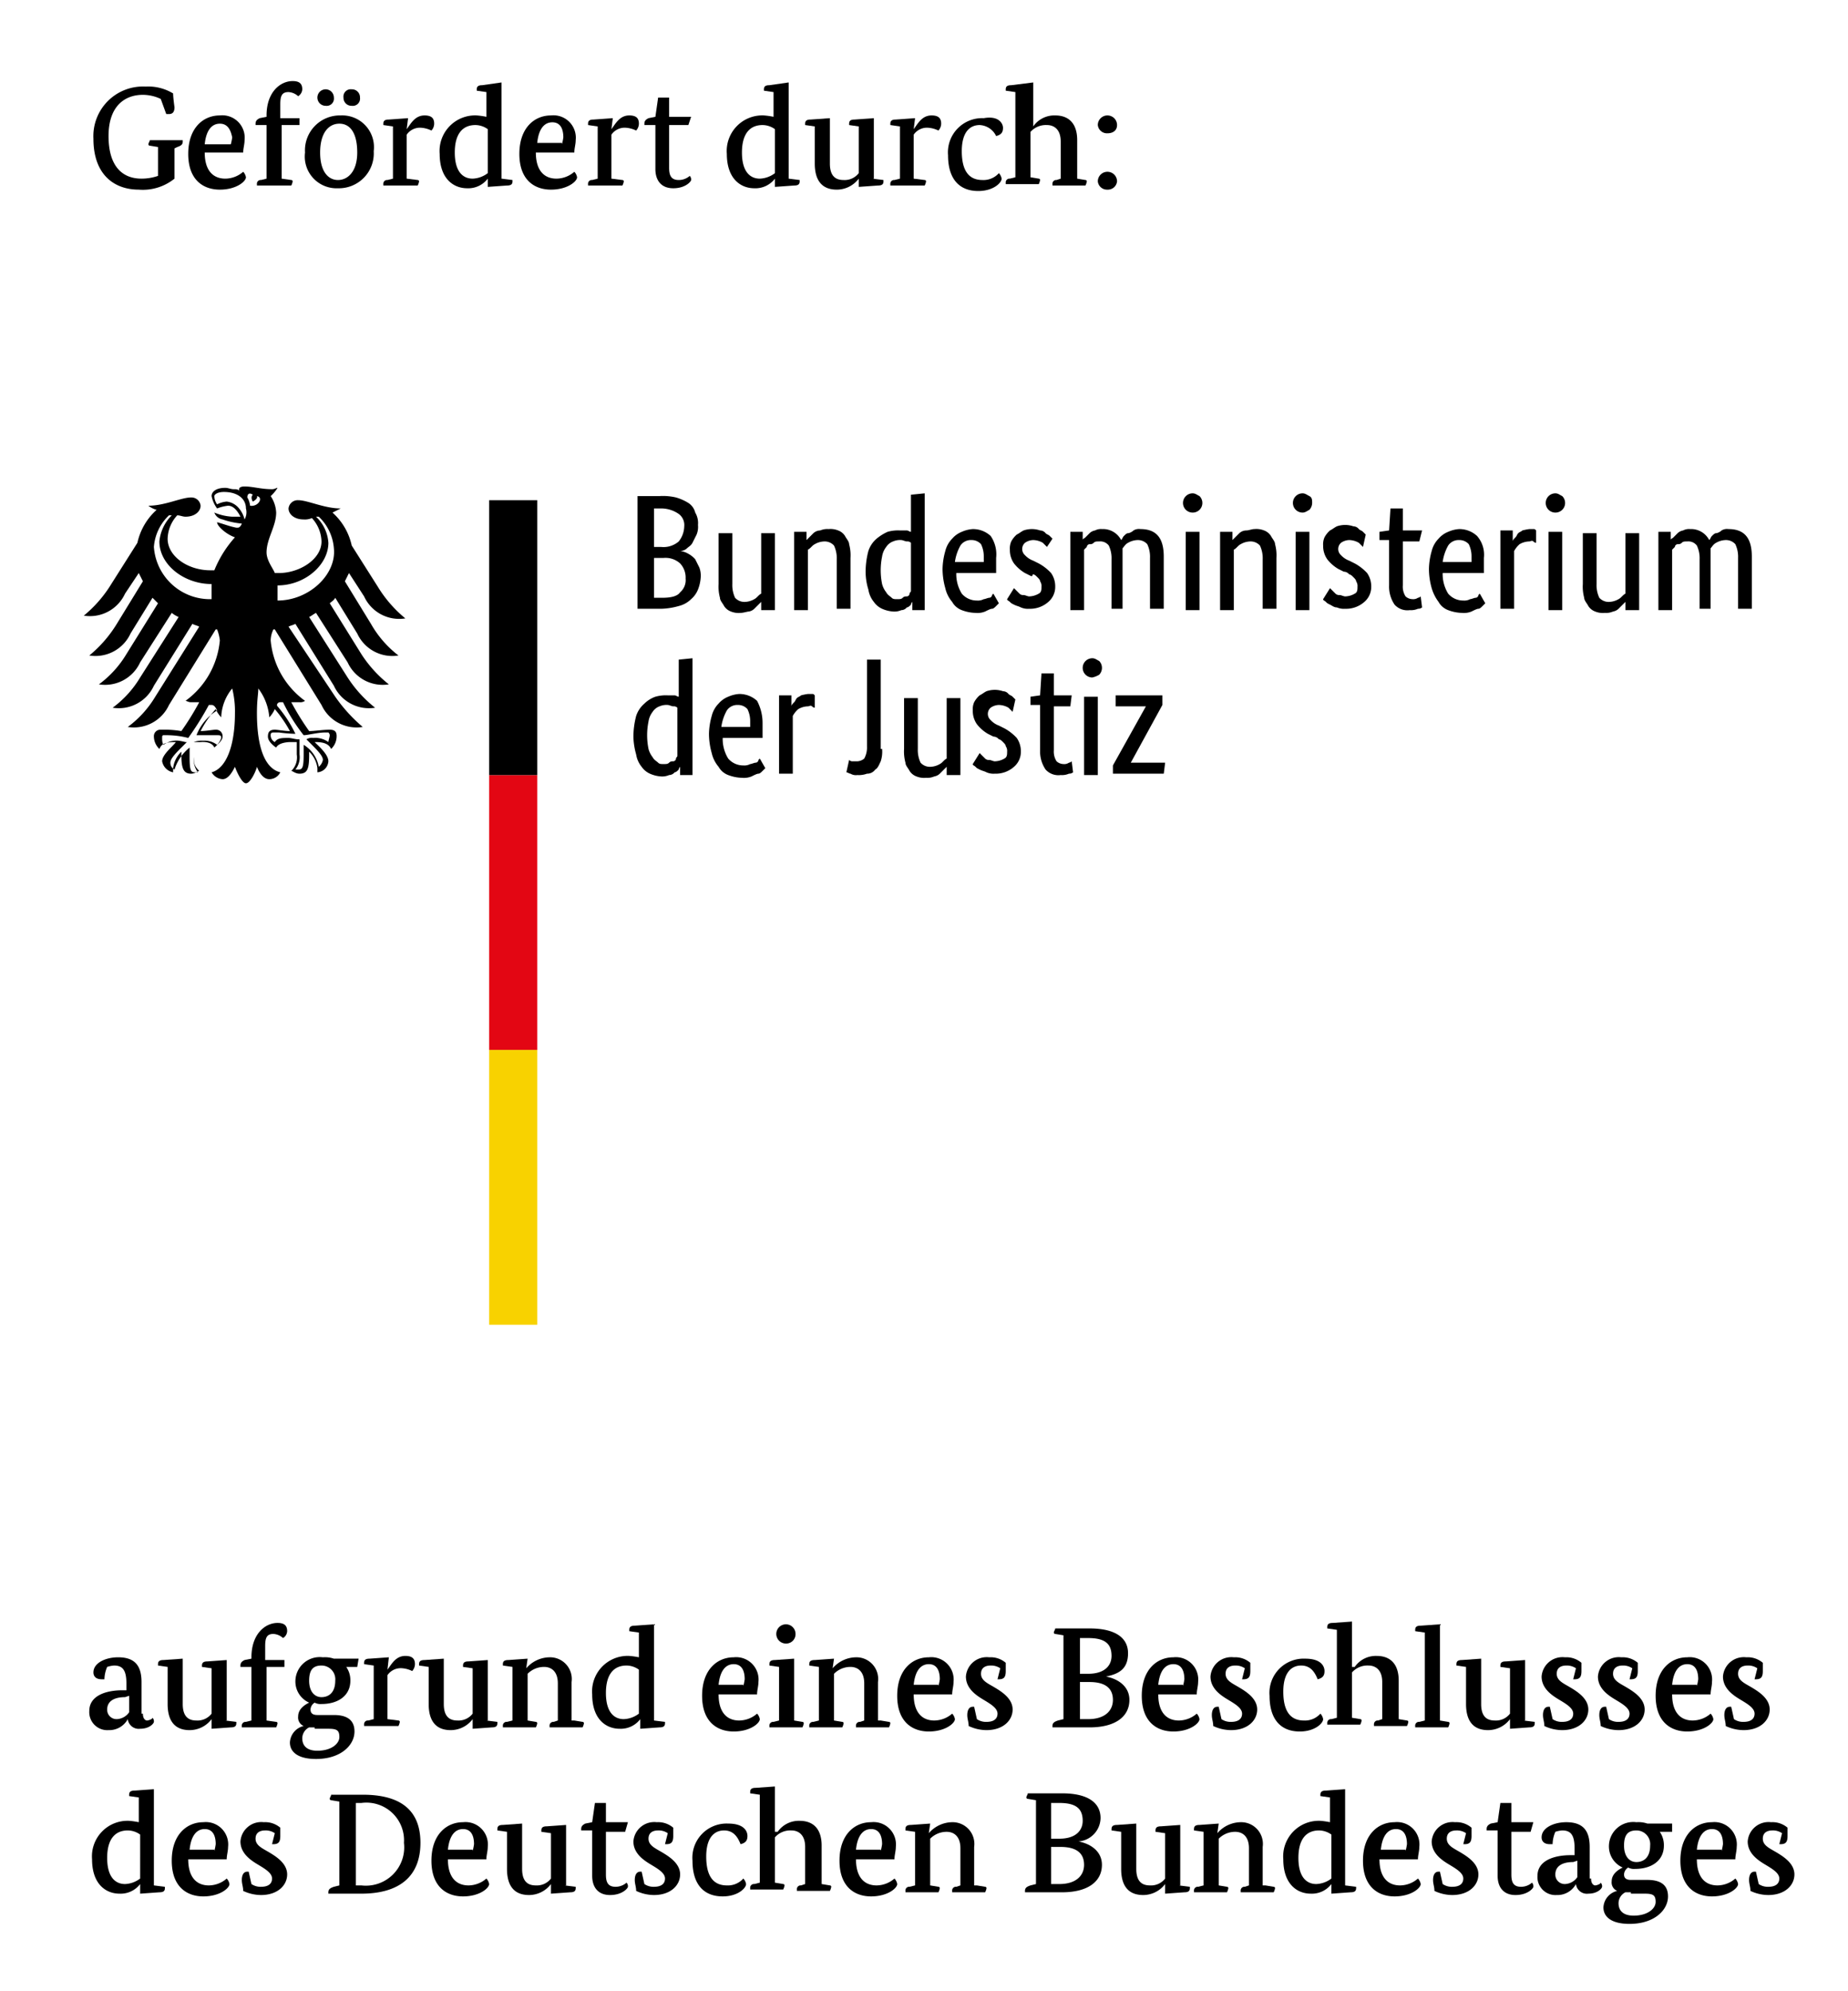
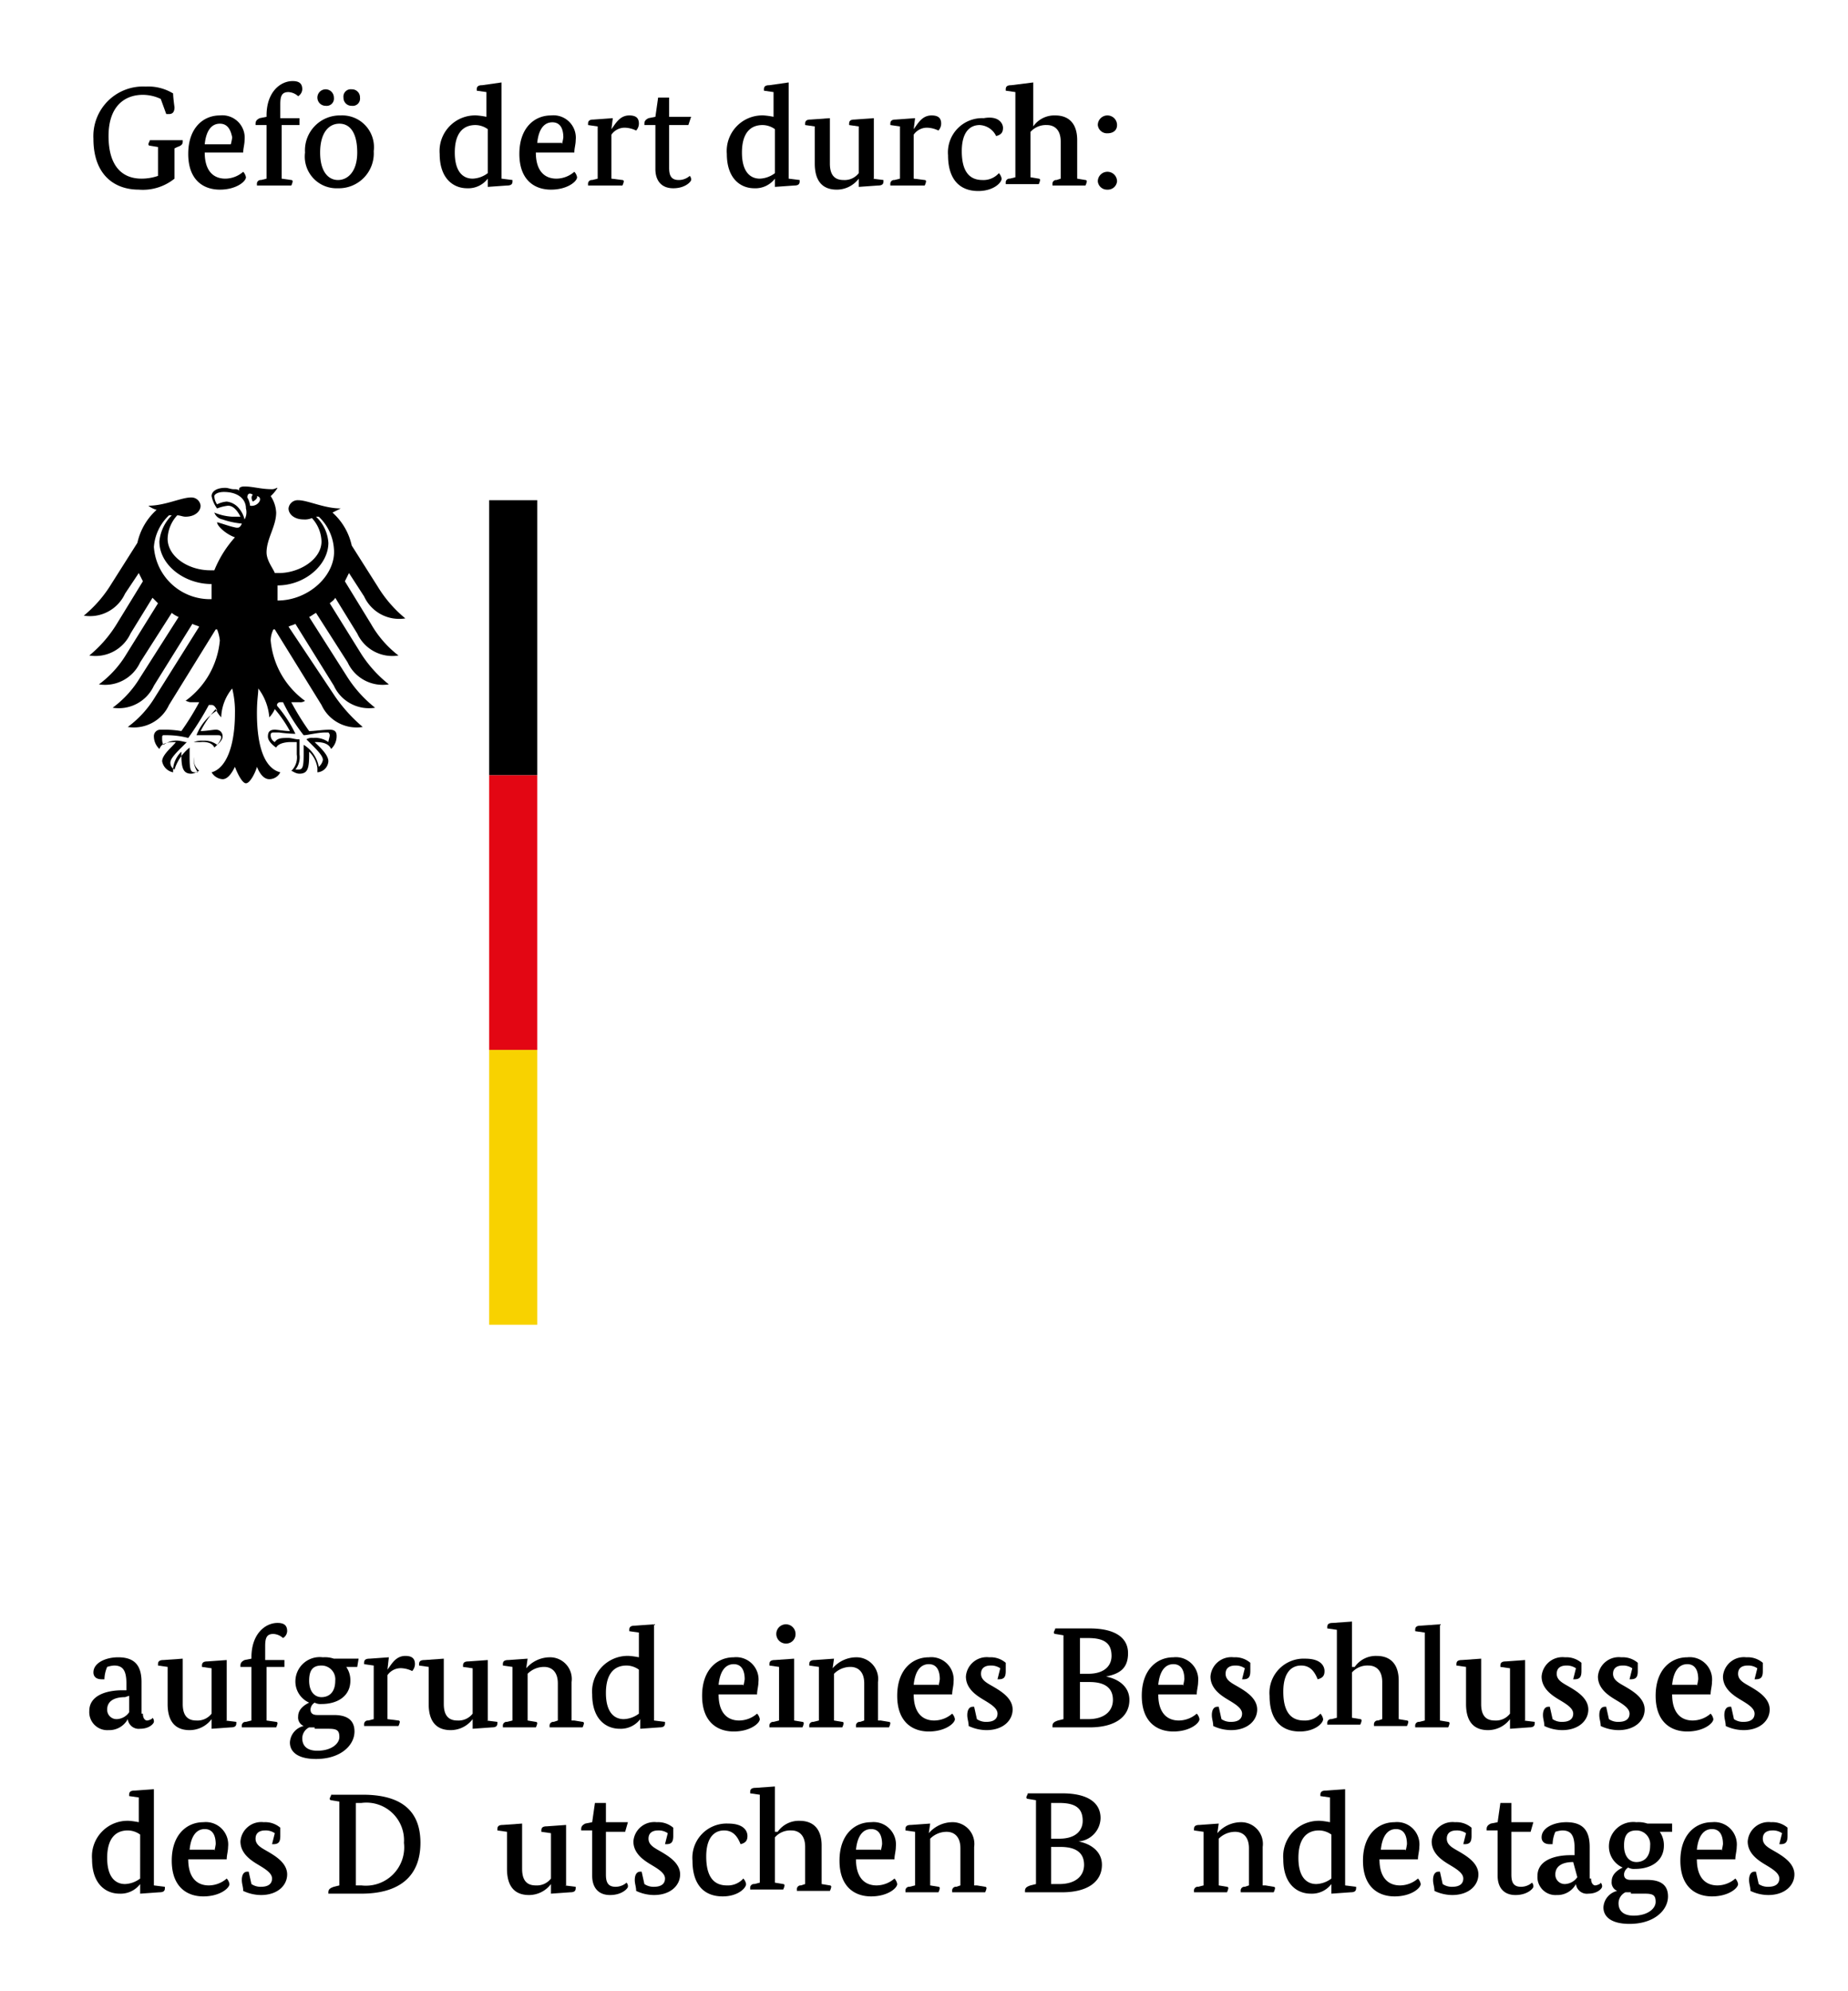
<svg xmlns="http://www.w3.org/2000/svg" id="Ebene_1" data-name="Ebene 1" viewBox="0 0 134.5 144.9">
  <defs>
    <style>.cls-1{fill:#f8d200;}.cls-2{fill:#e30613;}</style>
  </defs>
  <g id="Foerderzusatz">
    <path d="M11.7,7.2a3.07,3.07,0,0,0-1.3-.3c-1.3,0-2.5.8-2.5,3s1,3.1,2.4,3.1a3.73,3.73,0,0,0,1.2-.2V10.7l-.6-.1a.1.1,0,0,1-.1-.1c0-.1.1-.2.1-.3h2.4v.1c0,.2-.1.3-.4.4l-.2.1V13a3.67,3.67,0,0,1-2.6.8c-1.8,0-3.3-1.1-3.3-3.7a3.61,3.61,0,0,1,3.8-3.8,3.48,3.48,0,0,1,2,.5c0,.3.1,1,.1,1,0,.3-.1.5-.4.5h-.2Z" />
    <path d="M14.9,11.1c0,1.3.6,1.9,1.5,1.9a2,2,0,0,0,1.3-.5.76.76,0,0,1,.2.4c0,.3-.7.9-1.9.9s-2.3-.7-2.3-2.6S14.8,8.4,16,8.4a1.63,1.63,0,0,1,1.8,1.8c0,.3-.1.6-.1.9Zm1.9-.6a4.33,4.33,0,0,0,.1-.5c-.1-.5-.3-1-.9-1s-1,.5-1.1,1.5Z" />
    <path d="M21.8,9.1H20.5V13l.7.1a.1.1,0,0,1,.1.1,1,1,0,0,1-.1.3H18.7v-.1a.27.27,0,0,1,.3-.3l.4-.1V9.1h-.8V9c0-.2.1-.3.3-.4l.5-.1V8.4c0-1.7,1-2.5,1.9-2.5.5,0,.7.2.7.6a.62.62,0,0,1-.3.5,1.14,1.14,0,0,0-.7-.3c-.5,0-.6.3-.6.9v1h1.4Z" />
    <path d="M27.2,11a2.54,2.54,0,0,1-2.6,2.7,2.31,2.31,0,0,1-2.4-2.6,2.54,2.54,0,0,1,2.6-2.7A2.31,2.31,0,0,1,27.2,11ZM23.7,7.7a.6.6,0,1,1,.6-.6A.53.53,0,0,1,23.7,7.7Zm-.4,3.4c0,1.4.6,2,1.3,2s1.4-.6,1.4-2S25.5,9,24.7,9,23.3,9.7,23.3,11.1Zm2.3-3.4a.58.58,0,0,1-.6-.6.53.53,0,0,1,.6-.6.58.58,0,0,1,.6.6A.53.53,0,0,1,25.6,7.7Z" />
-     <path d="M29.6,9.4h0c.3-.4.6-1,1.3-1,.5,0,.7.2.7.6a.76.76,0,0,1-.2.5,2,2,0,0,0-.7-.2,1.17,1.17,0,0,0-1.1.5V13l.8.1a.1.1,0,0,1,.1.1,1,1,0,0,1-.1.3H27.9v-.1a.27.27,0,0,1,.3-.3l.4-.1V9.2l-.7-.1V9c0-.2.1-.3.4-.3l1.4-.1Z" />
    <path d="M36.5,13l.8.1v.1c0,.2-.1.3-.4.3l-1.4.1V13h0a1.78,1.78,0,0,1-1.5.7c-1,0-2-.7-2-2.5a2.59,2.59,0,0,1,2.7-2.8,5.64,5.64,0,0,1,.7.1V6.7l-.7-.1V6.5c0-.2.1-.3.4-.3L36.5,6Zm-1-3.6a1.56,1.56,0,0,0-.9-.3c-.9,0-1.5.6-1.5,2s.6,1.9,1.3,1.9a1.93,1.93,0,0,0,1.1-.4Z" />
    <path d="M39,11.1c0,1.3.6,1.9,1.5,1.9a2,2,0,0,0,1.3-.5.76.76,0,0,1,.2.4c0,.3-.7.9-1.9.9s-2.3-.7-2.3-2.6,1.1-2.8,2.3-2.8a1.63,1.63,0,0,1,1.8,1.8c0,.3-.1.6-.1.9Zm1.9-.6A4.33,4.33,0,0,0,41,10c0-.6-.2-1.1-.8-1.1s-1,.5-1.1,1.5h1.8Z" />
    <path d="M44.5,9.4h0c.3-.4.6-1,1.3-1,.5,0,.7.2.7.6a.76.76,0,0,1-.2.5,2,2,0,0,0-.7-.2,1.17,1.17,0,0,0-1.1.5V13l.8.1a.1.1,0,0,1,.1.1,1,1,0,0,1-.1.3H42.8v-.1a.27.27,0,0,1,.3-.3l.4-.1V9.2l-.7-.1V9c0-.2.1-.3.4-.3l1.4-.1Z" />
    <path d="M50.1,9.1H48.7v3.1c0,.5.1.9.7.9a1.21,1.21,0,0,0,.8-.3.37.37,0,0,1,.1.3c0,.1-.4.6-1.3.6s-1.3-.6-1.3-1.4V9.1h-.8V9c0-.2.1-.3.3-.4l.5-.1.2-1.4h.8V8.5h1.6Z" />
    <path d="M57.4,13l.8.1v.1c0,.2-.1.3-.4.3l-1.4.1V13h0a1.78,1.78,0,0,1-1.5.7c-1,0-2-.7-2-2.5a2.59,2.59,0,0,1,2.7-2.8,5.64,5.64,0,0,1,.7.1V6.7l-.7-.1V6.5c0-.2.1-.3.4-.3L57.4,6Zm-1-3.6a1.56,1.56,0,0,0-.9-.3c-.9,0-1.5.6-1.5,2s.6,1.9,1.3,1.9a1.93,1.93,0,0,0,1.1-.4Z" />
    <path d="M63.5,13l.8.1v.1c0,.2-.1.3-.4.3l-1.4.1V13h0a2,2,0,0,1-1.6.8c-1.1,0-1.6-.7-1.6-1.9V9.2l-.7-.1V9c0-.2.1-.3.4-.3l1.4-.1v3.3c0,1,.5,1.2,1,1.2a1.29,1.29,0,0,0,1.1-.5V9.2l-.7-.1V9c0-.2.1-.3.4-.3l1.4-.1V13Z" />
    <path d="M66.5,9.4h0c.3-.4.6-1,1.3-1,.5,0,.7.2.7.6a.76.76,0,0,1-.2.5,2,2,0,0,0-.7-.2,1.17,1.17,0,0,0-1.1.5V13l.8.1a.1.1,0,0,1,.1.1,1,1,0,0,1-.1.3H64.8v-.1a.27.27,0,0,1,.3-.3l.4-.1V9.2l-.7-.1V9c0-.2.1-.3.4-.3l1.4-.1Z" />
    <path d="M71.3,9.1c-.7,0-1.3.5-1.3,1.9s.5,2.1,1.5,2.1a1.5,1.5,0,0,0,1.2-.5.76.76,0,0,1,.2.4c0,.3-.6.9-1.7.9-1.4,0-2.2-.9-2.2-2.6a2.49,2.49,0,0,1,2.6-2.7c1.1-.2,1.4.4,1.4.7s-.1.5-.5.6A1.4,1.4,0,0,0,71.3,9.1Z" />
    <path d="M75.2,9.2h0a1.87,1.87,0,0,1,1.6-.8c1,0,1.6.6,1.6,1.8V13l.6.1a.1.1,0,0,1,.1.1,1,1,0,0,1-.1.3H76.6v-.1a.27.27,0,0,1,.3-.3l.3-.1V10.3c0-.9-.5-1.2-1-1.2a1.5,1.5,0,0,0-1.2.5v3.3l.6.1a.1.1,0,0,1,.1.1,1,1,0,0,1-.1.3H73.2v-.1a.27.27,0,0,1,.3-.3l.4-.1V6.7l-.7-.1V6.5c0-.2.1-.3.4-.3L75.2,6Z" />
    <path d="M80.6,9.7a.67.67,0,0,1-.7-.6.7.7,0,0,1,1.4,0C81.3,9.5,81,9.7,80.6,9.7Zm0,4.1a.67.67,0,0,1-.7-.6.7.7,0,0,1,1.4,0A.67.67,0,0,1,80.6,13.8Z" />
    <path d="M10.4,124.7c0,.4.2.5.3.5s.4-.1.4-.2a.37.37,0,0,1,.1.3c0,.1-.3.5-1,.5a.8.8,0,0,1-.9-.7h0a1.53,1.53,0,0,1-1.4.8,1.31,1.31,0,0,1-1.4-1.4c0-1.1,1.2-1.5,2.4-1.5h.3v-.5c0-1-.3-1.3-.9-1.3a2,2,0,0,0-.5.1,2.39,2.39,0,0,0-.2.9H7.4c-.4,0-.6-.2-.6-.5,0-.7.9-1.1,1.8-1.1,1.2,0,1.7.6,1.7,1.8v2.3Zm-1.3-1.2c-.8,0-1.3.3-1.3.9a.68.68,0,0,0,.7.7,1.15,1.15,0,0,0,.9-.5v-1.2Z" />
    <path d="M16.4,125.2l.8.1v.1c0,.2-.1.3-.4.3l-1.4.1v-.7h0a2,2,0,0,1-1.6.8c-1.1,0-1.6-.7-1.6-1.9v-2.7l-.7-.1v-.1c0-.2.1-.3.4-.3l1.4-.1V124c0,1,.5,1.2,1,1.2a1.29,1.29,0,0,0,1.1-.5v-3.3l-.7-.1v-.1c0-.2.1-.3.4-.3l1.4-.1v4.4Z" />
    <path d="M20.7,121.3H19.4v3.9l.7.1a.1.1,0,0,1,.1.1,1,1,0,0,1-.1.3H17.6v-.1a.27.27,0,0,1,.3-.3l.4-.1v-3.9h-.8v-.1c0-.2.1-.3.3-.4l.5-.1v-.1c0-1.7,1-2.5,1.9-2.5.5,0,.7.2.7.6a.62.62,0,0,1-.3.5,1.14,1.14,0,0,0-.7-.3c-.5,0-.6.3-.6.9v1h1.4Z" />
    <path d="M26,121.3h-.8a1.69,1.69,0,0,1,.3,1c0,1.1-.9,1.7-2.1,1.7a.9.9,0,0,1-.5-.1.62.62,0,0,0-.3.5c0,.3.2.4.5.4h1.2q1.5,0,1.5,1.2c0,1-1,2-2.8,2-1.3,0-1.9-.5-1.9-1.2a1.3,1.3,0,0,1,1-1.2h0a.67.67,0,0,1-.4-.7c0-.6.6-.9.8-1h0a1.68,1.68,0,0,1-1-1.6,1.77,1.77,0,0,1,2-1.7,2,2,0,0,1,.8.1h1.8Zm-3.1,4.4h-.4a.89.89,0,0,0-.5.8c0,.5.3.9,1.1.9,1,0,1.6-.5,1.6-1s-.2-.6-.8-.6h-1Zm-.4-3.4c0,.8.4,1.2.9,1.2s1-.3,1-1.2a1,1,0,0,0-1-1.1C22.8,121.2,22.5,121.5,22.5,122.3Z" />
    <path d="M28.2,121.5h0c.3-.4.6-1,1.3-1,.5,0,.7.2.7.6a.76.76,0,0,1-.2.5,2,2,0,0,0-.7-.2,1.17,1.17,0,0,0-1.1.5v3.2l.8.1a.1.1,0,0,1,.1.1,1,1,0,0,1-.1.3H26.5v-.1a.27.27,0,0,1,.3-.3l.4-.1v-3.9l-.7-.1V121c0-.2.1-.3.4-.3l1.4-.1Z" />
    <path d="M35.4,125.2l.8.1v.1c0,.2-.1.3-.4.3l-1.4.1v-.7h0a2,2,0,0,1-1.6.8c-1.1,0-1.6-.7-1.6-1.9v-2.7l-.7-.1v-.1c0-.2.1-.3.4-.3l1.4-.1V124c0,1,.5,1.2,1,1.2a1.29,1.29,0,0,0,1.1-.5v-3.3l-.7-.1v-.1c0-.2.1-.3.4-.3l1.4-.1v4.4Z" />
    <path d="M41.8,125.2l.6.1a.1.1,0,0,1,.1.1,1,1,0,0,1-.1.3H40v-.1a.27.27,0,0,1,.3-.3l.3-.1v-2.7c0-.9-.5-1.2-1-1.2a1.68,1.68,0,0,0-1.2.5v3.4l.6.1a.1.1,0,0,1,.1.1,1,1,0,0,1-.1.3H36.6v-.1a.27.27,0,0,1,.3-.3l.4-.1v-3.9l-.7-.1v-.1c0-.2.1-.3.4-.3l1.4-.1-.1.7h0a2.28,2.28,0,0,1,1.7-.8,1.58,1.58,0,0,1,1.6,1.8v2.8Z" />
    <path d="M47.6,125.2l.8.1v.1c0,.2-.1.3-.4.3l-1.4.1v-.7h0a1.78,1.78,0,0,1-1.5.7c-1,0-2-.7-2-2.5a2.59,2.59,0,0,1,2.7-2.8,5.64,5.64,0,0,1,.7.1v-1.8l-.7-.1v-.1c0-.2.1-.3.4-.3l1.4-.1Zm-1.1-3.7a1.56,1.56,0,0,0-.9-.3c-.9,0-1.5.6-1.5,2s.6,1.9,1.3,1.9a1.93,1.93,0,0,0,1.1-.4Z" />
    <path d="M52.3,123.3c0,1.3.6,1.9,1.5,1.9a2,2,0,0,0,1.3-.5.76.76,0,0,1,.2.4c0,.3-.7.9-1.9.9s-2.3-.7-2.3-2.6,1.1-2.8,2.3-2.8a1.63,1.63,0,0,1,1.8,1.8c0,.3-.1.6-.1.9Zm1.8-.6a4.33,4.33,0,0,0,.1-.5c0-.6-.2-1.1-.8-1.1s-1,.5-1.1,1.5h1.8Z" />
    <path d="M57.8,125.2l.6.1a.1.1,0,0,1,.1.1,1,1,0,0,1-.1.3H56v-.1a.27.27,0,0,1,.3-.3l.4-.1v-3.9l-.7-.1v-.1c0-.2.1-.3.4-.3l1.4-.1Zm-.6-5.6a.7.7,0,1,1,.7-.7A.68.68,0,0,1,57.2,119.6Z" />
    <path d="M64.1,125.2l.6.1a.1.1,0,0,1,.1.1,1,1,0,0,1-.1.3H62.3v-.1a.27.27,0,0,1,.3-.3l.3-.1v-2.7c0-.9-.5-1.2-1-1.2a1.68,1.68,0,0,0-1.2.5v3.4l.6.1a.1.1,0,0,1,.1.1,1,1,0,0,1-.1.3H58.9v-.1a.27.27,0,0,1,.3-.3l.4-.1v-3.9l-.7-.1v-.1c0-.2.1-.3.4-.3l1.4-.1-.1.7h0a2.28,2.28,0,0,1,1.7-.8,1.58,1.58,0,0,1,1.6,1.8v2.8Z" />
    <path d="M66.5,123.3c0,1.3.6,1.9,1.5,1.9a2,2,0,0,0,1.3-.5.76.76,0,0,1,.2.4c0,.3-.7.9-1.9.9s-2.3-.7-2.3-2.6,1.1-2.8,2.3-2.8a1.63,1.63,0,0,1,1.8,1.8c0,.3-.1.6-.1.9Zm1.8-.6a4.33,4.33,0,0,0,.1-.5c0-.6-.2-1.1-.8-1.1s-1,.5-1.1,1.5h1.8Z" />
    <path d="M72.8,121.4a1.17,1.17,0,0,0-.7-.2c-.3,0-.7.1-.7.6s.5.7,1,1,1.3.8,1.3,1.6-.7,1.5-1.9,1.5a3.07,3.07,0,0,1-1.3-.3c0-.3-.1-.5-.1-.8s.1-.6.4-.6h.1l.2.9a1.17,1.17,0,0,0,.7.2c.5,0,.8-.2.8-.6s-.5-.7-1-1-1.3-.8-1.3-1.7a1.52,1.52,0,0,1,1.7-1.4,1.69,1.69,0,0,1,1.2.4v.6c0,.4-.1.6-.5.6h-.1Z" />
    <path d="M80.5,122h0c1,.2,1.7.8,1.7,1.7,0,1.2-1,2-2.9,2H76.6v-.1c0-.2.1-.3.4-.4l.4-.1V119l-.6-.1a.1.1,0,0,1-.1-.1c0-.1.1-.2.1-.3h2.5c1.9,0,2.8.7,2.8,1.8S81.5,121.8,80.5,122Zm-1.3-2.8h-.6v2.6h.6c1.2,0,1.7-.6,1.7-1.3C80.9,119.6,80.4,119.2,79.2,119.2Zm.1,3.2h-.7v2.7h.6c1.2,0,1.8-.6,1.8-1.4S80.5,122.4,79.3,122.4Z" />
    <path d="M84.3,123.3c0,1.3.6,1.9,1.5,1.9a2,2,0,0,0,1.3-.5.76.76,0,0,1,.2.4c0,.3-.7.9-1.9.9s-2.3-.7-2.3-2.6,1.1-2.8,2.3-2.8a1.63,1.63,0,0,1,1.8,1.8c0,.3-.1.6-.1.9Zm1.8-.6a4.33,4.33,0,0,0,.1-.5c0-.6-.2-1.1-.8-1.1s-1,.5-1.1,1.5h1.8Z" />
    <path d="M90.6,121.4a1.17,1.17,0,0,0-.7-.2c-.3,0-.7.1-.7.6s.5.7,1,1,1.3.8,1.3,1.6-.7,1.5-1.9,1.5a3.07,3.07,0,0,1-1.3-.3c0-.3-.1-.5-.1-.8s.1-.6.4-.6h.1l.2.9a1.17,1.17,0,0,0,.7.2c.5,0,.8-.2.8-.6s-.5-.7-1-1-1.3-.8-1.3-1.7a1.52,1.52,0,0,1,1.7-1.4,1.69,1.69,0,0,1,1.2.4v.6c0,.4-.1.6-.5.6h-.1Z" />
    <path d="M94.7,121.2c-.7,0-1.3.5-1.3,1.9s.5,2.1,1.5,2.1a1.5,1.5,0,0,0,1.2-.5.76.76,0,0,1,.2.4c0,.3-.6.9-1.7.9-1.4,0-2.2-.9-2.2-2.6a2.49,2.49,0,0,1,2.6-2.7c1.2,0,1.4.6,1.4.9s-.1.5-.5.6C95.7,121.7,95.4,121.2,94.7,121.2Z" />
    <path d="M98.6,121.3h0a1.87,1.87,0,0,1,1.6-.8c1,0,1.6.6,1.6,1.8v2.8l.6.1a.1.1,0,0,1,.1.1,1,1,0,0,1-.1.3H100v-.1a.27.27,0,0,1,.3-.3l.3-.1v-2.7c0-.9-.5-1.2-1-1.2a1.5,1.5,0,0,0-1.2.5V125l.6.1a.1.1,0,0,1,.1.1,1,1,0,0,1-.1.3H96.6v-.1a.27.27,0,0,1,.3-.3l.4-.1v-6.4l-.7-.1v-.1c0-.2.1-.3.4-.3l1.4-.1v3.3Z" />
    <path d="M104.8,125.2l.6.1a.1.1,0,0,1,.1.1,1,1,0,0,1-.1.3H103v-.1a.27.27,0,0,1,.3-.3l.4-.1v-6.4l-.7-.1v-.1c0-.2.1-.3.4-.3l1.4-.1Z" />
    <path d="M110.9,125.2l.8.1v.1c0,.2-.1.3-.4.3l-1.4.1v-.7h0a2,2,0,0,1-1.6.8c-1.1,0-1.6-.7-1.6-1.9v-2.7l-.7-.1v-.1c0-.2.1-.3.4-.3l1.4-.1V124c0,1,.5,1.2,1,1.2a1.29,1.29,0,0,0,1.1-.5v-3.3l-.7-.1v-.1c0-.2.1-.3.4-.3l1.4-.1v4.4Z" />
    <path d="M114.7,121.4a1.17,1.17,0,0,0-.7-.2c-.3,0-.7.1-.7.6s.5.7,1,1,1.3.8,1.3,1.6-.7,1.5-1.9,1.5a3.07,3.07,0,0,1-1.3-.3c0-.3-.1-.5-.1-.8s.1-.6.4-.6h.1l.2.9a1.17,1.17,0,0,0,.7.2c.5,0,.8-.2.8-.6s-.5-.7-1-1-1.3-.8-1.3-1.7a1.52,1.52,0,0,1,1.7-1.4,1.69,1.69,0,0,1,1.2.4v.6c0,.4-.1.6-.5.6h-.1Z" />
    <path d="M118.8,121.4a1.17,1.17,0,0,0-.7-.2c-.3,0-.7.1-.7.6s.5.7,1,1,1.3.8,1.3,1.6-.7,1.5-1.9,1.5a3.07,3.07,0,0,1-1.3-.3c0-.3-.1-.5-.1-.8s.1-.6.4-.6h.1l.2.9a1.17,1.17,0,0,0,.7.2c.5,0,.8-.2.8-.6s-.5-.7-1-1-1.3-.8-1.3-1.7a1.52,1.52,0,0,1,1.7-1.4,1.69,1.69,0,0,1,1.2.4v.6c0,.4-.1.6-.5.6h-.1Z" />
    <path d="M121.7,123.3c0,1.3.6,1.9,1.5,1.9a2,2,0,0,0,1.3-.5.76.76,0,0,1,.2.4c0,.3-.7.9-1.9.9s-2.3-.7-2.3-2.6,1.1-2.8,2.3-2.8a1.63,1.63,0,0,1,1.8,1.8c0,.3-.1.6-.1.9Zm1.8-.6a4.33,4.33,0,0,0,.1-.5c0-.6-.2-1.1-.8-1.1s-1,.5-1.1,1.5h1.8Z" />
    <path d="M127.9,121.4a1.17,1.17,0,0,0-.7-.2c-.3,0-.7.1-.7.6s.5.7,1,1,1.3.8,1.3,1.6-.7,1.5-1.9,1.5a3.07,3.07,0,0,1-1.3-.3c0-.3-.1-.5-.1-.8s.1-.6.4-.6h.1l.2.9a1.17,1.17,0,0,0,.7.2c.5,0,.8-.2.8-.6s-.5-.7-1-1-1.3-.8-1.3-1.7a1.52,1.52,0,0,1,1.7-1.4,1.69,1.69,0,0,1,1.2.4v.6c0,.4-.1.6-.5.6h-.1Z" />
    <path d="M11.2,137.2l.8.1v.1c0,.2-.1.3-.4.3l-1.4.1v-.7h0a1.78,1.78,0,0,1-1.5.7c-1,0-2-.7-2-2.5a2.59,2.59,0,0,1,2.7-2.8,5.64,5.64,0,0,1,.7.1v-1.8l-.7-.1v-.1c0-.2.1-.3.4-.3l1.4-.1Zm-1-3.7a1.56,1.56,0,0,0-.9-.3c-.9,0-1.5.6-1.5,2s.6,1.9,1.3,1.9a1.93,1.93,0,0,0,1.1-.4Z" />
    <path d="M13.7,135.3c0,1.3.6,1.9,1.5,1.9a2,2,0,0,0,1.3-.5.76.76,0,0,1,.2.4c0,.3-.7.9-1.9.9s-2.3-.7-2.3-2.6,1.1-2.8,2.3-2.8a1.63,1.63,0,0,1,1.8,1.8c0,.3-.1.6-.1.9Zm1.9-.6a4.33,4.33,0,0,0,.1-.5c0-.6-.2-1.1-.8-1.1s-1,.5-1.1,1.5h1.8Z" />
    <path d="M20,133.4a1.17,1.17,0,0,0-.7-.2c-.3,0-.7.1-.7.6s.5.7,1,1,1.3.8,1.3,1.6-.7,1.5-1.9,1.5a3.07,3.07,0,0,1-1.3-.3c0-.3-.1-.5-.1-.8s.1-.6.4-.6h.1l.2.9a1.17,1.17,0,0,0,.7.2c.5,0,.8-.2.8-.6s-.5-.7-1-1-1.3-.8-1.3-1.7a1.52,1.52,0,0,1,1.7-1.4,1.69,1.69,0,0,1,1.2.4v.6c0,.4-.1.6-.5.6h-.1Z" />
    <path d="M26.3,137.8H23.9v-.1c0-.2.1-.3.4-.4l.4-.1v-6.1l-.6-.1a.1.1,0,0,1-.1-.1c0-.1.1-.2.1-.3h2.3c2.6,0,4.2,1,4.2,3.5S29,137.8,26.3,137.8Zm0-6.6h-.4v6h.4a2.79,2.79,0,0,0,3.1-3.1A2.74,2.74,0,0,0,26.3,131.2Z" />
-     <path d="M32.6,135.3c0,1.3.6,1.9,1.5,1.9a2,2,0,0,0,1.3-.5.76.76,0,0,1,.2.4c0,.3-.7.9-1.9.9s-2.3-.7-2.3-2.6,1.1-2.8,2.3-2.8a1.63,1.63,0,0,1,1.8,1.8c0,.3-.1.6-.1.9Zm1.8-.6a4.33,4.33,0,0,0,.1-.5c0-.6-.2-1.1-.8-1.1s-1,.5-1.1,1.5h1.8Z" />
    <path d="M41.1,137.2l.8.1v.1c0,.2-.1.3-.4.3l-1.4.1v-.7h0a2,2,0,0,1-1.6.8c-1.1,0-1.6-.7-1.6-1.9v-2.7l-.7-.1v-.1c0-.2.1-.3.4-.3l1.4-.1V136c0,1,.5,1.2,1,1.2a1.29,1.29,0,0,0,1.1-.5v-3.3l-.7-.1v-.1c0-.2.1-.3.4-.3l1.4-.1v4.4Z" />
    <path d="M45.5,133.3H44.1v3.1c0,.5.1.9.7.9a1.21,1.21,0,0,0,.8-.3.37.37,0,0,1,.1.3c0,.1-.4.6-1.3.6s-1.3-.6-1.3-1.4v-3.3h-.8v-.1c0-.2.1-.3.3-.4l.5-.1.2-1.4h.8v1.4h1.6Z" />
    <path d="M48.6,133.4a1.17,1.17,0,0,0-.7-.2c-.3,0-.7.1-.7.6s.5.7,1,1,1.3.8,1.3,1.6-.7,1.5-1.9,1.5a3.07,3.07,0,0,1-1.3-.3c0-.3-.1-.5-.1-.8s.1-.6.4-.6h.1l.2.9a1.17,1.17,0,0,0,.7.2c.5,0,.8-.2.8-.6s-.5-.7-1-1-1.3-.8-1.3-1.7a1.52,1.52,0,0,1,1.7-1.4,1.69,1.69,0,0,1,1.2.4v.6c0,.4-.1.6-.5.6h-.1Z" />
    <path d="M52.7,133.2c-.7,0-1.3.5-1.3,1.9s.5,2.1,1.5,2.1a1.5,1.5,0,0,0,1.2-.5.76.76,0,0,1,.2.4c0,.3-.6.9-1.7.9-1.4,0-2.2-.9-2.2-2.6a2.49,2.49,0,0,1,2.6-2.7c1.2,0,1.4.6,1.4.9s-.1.5-.5.6C53.7,133.7,53.4,133.2,52.7,133.2Z" />
    <path d="M56.6,133.3h0a1.87,1.87,0,0,1,1.6-.8c1,0,1.6.6,1.6,1.8v2.8l.6.1a.1.1,0,0,1,.1.1,1,1,0,0,1-.1.3H58v-.1a.27.27,0,0,1,.3-.3l.3-.1v-2.7c0-.9-.5-1.2-1-1.2a1.5,1.5,0,0,0-1.2.5V137l.6.1a.1.1,0,0,1,.1.1,1,1,0,0,1-.1.3H54.6v-.1a.27.27,0,0,1,.3-.3l.4-.1v-6.4l-.7-.1v-.1c0-.2.1-.3.4-.3l1.4-.1v3.3Z" />
    <path d="M62.3,135.3c0,1.3.6,1.9,1.5,1.9a2,2,0,0,0,1.3-.5.76.76,0,0,1,.2.4c0,.3-.7.9-1.9.9s-2.3-.7-2.3-2.6,1.1-2.8,2.3-2.8a1.63,1.63,0,0,1,1.8,1.8c0,.3-.1.6-.1.9Zm1.8-.6a4.33,4.33,0,0,0,.1-.5c0-.6-.2-1.1-.8-1.1s-1,.5-1.1,1.5h1.8Z" />
    <path d="M71.1,137.2l.6.1a.1.1,0,0,1,.1.1,1,1,0,0,1-.1.3H69.3v-.1a.27.27,0,0,1,.3-.3l.3-.1v-2.7c0-.9-.5-1.2-1-1.2a1.68,1.68,0,0,0-1.2.5v3.4l.6.1a.1.1,0,0,1,.1.1,1,1,0,0,1-.1.3H65.9v-.1a.27.27,0,0,1,.3-.3l.4-.1v-3.9l-.7-.1v-.1c0-.2.1-.3.4-.3l1.4-.1-.1.7h0a2.28,2.28,0,0,1,1.7-.8,1.58,1.58,0,0,1,1.6,1.8v2.8Z" />
    <path d="M78.5,134h0c1,.2,1.7.8,1.7,1.7,0,1.2-1,2-2.9,2H74.6v-.1c0-.2.1-.3.4-.4l.4-.1V131l-.6-.1a.1.1,0,0,1-.1-.1c0-.1.1-.2.1-.3h2.5c1.9,0,2.8.7,2.8,1.8A1.74,1.74,0,0,1,78.5,134Zm-1.4-2.8h-.6v2.6h.6c1.2,0,1.7-.6,1.7-1.3C78.8,131.6,78.3,131.2,77.1,131.2Zm.1,3.2h-.7v2.7h.6c1.2,0,1.8-.6,1.8-1.4S78.4,134.4,77.2,134.4Z" />
-     <path d="M85.8,137.2l.8.1v.1c0,.2-.1.3-.4.3l-1.4.1v-.7h0a2,2,0,0,1-1.6.8c-1.1,0-1.6-.7-1.6-1.9v-2.7l-.7-.1v-.1c0-.2.1-.3.4-.3l1.4-.1V136c0,1,.5,1.2,1,1.2a1.29,1.29,0,0,0,1.1-.5v-3.3l-.7-.1v-.1c0-.2.1-.3.4-.3l1.4-.1v4.4Z" />
    <path d="M92.1,137.2l.6.1a.1.1,0,0,1,.1.1,1,1,0,0,1-.1.3H90.3v-.1a.27.27,0,0,1,.3-.3l.3-.1v-2.7c0-.9-.5-1.2-1-1.2a1.68,1.68,0,0,0-1.2.5v3.4l.6.1a.1.1,0,0,1,.1.1,1,1,0,0,1-.1.3H86.9v-.1a.27.27,0,0,1,.3-.3l.4-.1v-3.9l-.7-.1v-.1c0-.2.1-.3.4-.3l1.4-.1-.1.7h0a2.28,2.28,0,0,1,1.7-.8,1.58,1.58,0,0,1,1.6,1.8v2.8Z" />
    <path d="M97.9,137.2l.8.1v.1c0,.2-.1.3-.4.3l-1.4.1v-.7h0a1.78,1.78,0,0,1-1.5.7c-1,0-2-.7-2-2.5a2.59,2.59,0,0,1,2.7-2.8,5.64,5.64,0,0,1,.7.1v-1.8l-.7-.1v-.1c0-.2.1-.3.4-.3l1.4-.1Zm-1-3.7a1.56,1.56,0,0,0-.9-.3c-.9,0-1.5.6-1.5,2s.6,1.9,1.3,1.9a1.93,1.93,0,0,0,1.1-.4Z" />
    <path d="M100.4,135.3c0,1.3.6,1.9,1.5,1.9a2,2,0,0,0,1.3-.5.76.76,0,0,1,.2.4c0,.3-.7.9-1.9.9s-2.3-.7-2.3-2.6,1.1-2.8,2.3-2.8a1.63,1.63,0,0,1,1.8,1.8c0,.3-.1.6-.1.9Zm1.9-.6a4.33,4.33,0,0,0,.1-.5c0-.6-.2-1.1-.8-1.1s-1,.5-1.1,1.5h1.8Z" />
    <path d="M106.7,133.4a1.17,1.17,0,0,0-.7-.2c-.3,0-.7.1-.7.6s.5.7,1,1,1.3.8,1.3,1.6-.7,1.5-1.9,1.5a3.07,3.07,0,0,1-1.3-.3c0-.3-.1-.5-.1-.8s.1-.6.4-.6h.1l.2.9a1.17,1.17,0,0,0,.7.2c.5,0,.8-.2.8-.6s-.5-.7-1-1-1.3-.8-1.3-1.7a1.52,1.52,0,0,1,1.7-1.4,1.69,1.69,0,0,1,1.2.4v.6c0,.4-.1.6-.5.6h-.1Z" />
    <path d="M111.4,133.3H110v3.1c0,.5.1.9.7.9a1.21,1.21,0,0,0,.8-.3.37.37,0,0,1,.1.3c0,.1-.4.6-1.3.6s-1.3-.6-1.3-1.4v-3.3h-.8v-.1c0-.2.1-.3.3-.4l.5-.1.2-1.4h.8v1.4h1.6Z" />
-     <path d="M115.8,136.7c0,.4.2.5.3.5s.4-.1.4-.2a.37.37,0,0,1,.1.3c0,.1-.3.5-1,.5a.8.8,0,0,1-.9-.7h0a1.53,1.53,0,0,1-1.4.8,1.31,1.31,0,0,1-1.4-1.4c0-1.1,1.2-1.5,2.4-1.5h.3v-.5c0-1-.3-1.3-.9-1.3a2,2,0,0,0-.5.1,2.39,2.39,0,0,0-.2.9h-.2c-.4,0-.6-.2-.6-.5,0-.7.9-1.1,1.8-1.1,1.2,0,1.7.6,1.7,1.8v2.3Zm-1.3-1.2c-.8,0-1.3.3-1.3.9a.68.68,0,0,0,.7.7,1.15,1.15,0,0,0,.9-.5v-1.2Z" />
+     <path d="M115.8,136.7c0,.4.2.5.3.5s.4-.1.4-.2a.37.37,0,0,1,.1.3c0,.1-.3.5-1,.5a.8.8,0,0,1-.9-.7h0a1.53,1.53,0,0,1-1.4.8,1.31,1.31,0,0,1-1.4-1.4c0-1.1,1.2-1.5,2.4-1.5h.3v-.5c0-1-.3-1.3-.9-1.3a2,2,0,0,0-.5.1,2.39,2.39,0,0,0-.2.9h-.2c-.4,0-.6-.2-.6-.5,0-.7.9-1.1,1.8-1.1,1.2,0,1.7.6,1.7,1.8v2.3Zm-1.3-1.2c-.8,0-1.3.3-1.3.9a.68.68,0,0,0,.7.7,1.15,1.15,0,0,0,.9-.5Z" />
    <path d="M121.7,133.3h-.9a1.69,1.69,0,0,1,.3,1c0,1.1-.9,1.7-2.1,1.7a.9.9,0,0,1-.5-.1.62.62,0,0,0-.3.5c0,.3.2.4.5.4h1.2q1.5,0,1.5,1.2c0,1-1,2-2.8,2-1.3,0-1.9-.5-1.9-1.2a1.3,1.3,0,0,1,1-1.2h0a.67.67,0,0,1-.4-.7c0-.6.6-.9.8-1h0a1.68,1.68,0,0,1-1-1.6,1.77,1.77,0,0,1,2-1.7,2,2,0,0,1,.8.1h1.8Zm-3,4.4h-.4a.89.89,0,0,0-.5.8c0,.5.3.9,1.1.9,1,0,1.6-.5,1.6-1s-.2-.6-.8-.6h-1Zm-.5-3.4c0,.8.4,1.2.9,1.2s1-.3,1-1.2a1,1,0,0,0-1-1.1C118.5,133.2,118.2,133.5,118.2,134.3Z" />
    <path d="M123.5,135.3c0,1.3.6,1.9,1.5,1.9a2,2,0,0,0,1.3-.5.76.76,0,0,1,.2.4c0,.3-.7.9-1.9.9s-2.3-.7-2.3-2.6,1.1-2.8,2.3-2.8a1.63,1.63,0,0,1,1.8,1.8c0,.3-.1.6-.1.9Zm1.8-.6a4.33,4.33,0,0,0,.1-.5c0-.6-.2-1.1-.8-1.1s-1,.5-1.1,1.5h1.8Z" />
    <path d="M129.7,133.4a1.17,1.17,0,0,0-.7-.2c-.3,0-.7.1-.7.6s.5.7,1,1,1.3.8,1.3,1.6-.7,1.5-1.9,1.5a3.07,3.07,0,0,1-1.3-.3c0-.3-.1-.5-.1-.8s.1-.6.4-.6h.1l.2.9a1.17,1.17,0,0,0,.7.2c.5,0,.8-.2.8-.6s-.5-.7-1-1-1.3-.8-1.3-1.7a1.52,1.52,0,0,1,1.7-1.4,1.69,1.69,0,0,1,1.2.4v.6c0,.4-.1.6-.5.6h-.1Z" />
  </g>
  <g id="Bildwortmarke">
    <path d="M26.5,43.4a2.81,2.81,0,0,0,3,1.6,9.14,9.14,0,0,1-2-2.3l-1.9-3a4.52,4.52,0,0,0-1.4-2.4l.6-.3c-1.2,0-2.4-.6-3.1-.6a.67.67,0,0,0-.7.6c0,.4.4.8,1.1.8a1.27,1.27,0,0,0,.6-.1,2.61,2.61,0,0,1,.7,1.7c0,1.3-1.6,2.3-3.1,2.3H20c-.1-.3-.6-.9-.6-1.5,0-1,.7-1.9.7-2.9a2.35,2.35,0,0,0-.4-1.2,2.65,2.65,0,0,0,.5-.6c-.1,0-.2.1-.4.1-.8,0-1.4-.2-2-.2-.3,0-.4.1-.4.2v.1c-.1-.1-.2-.1-.4-.1s-.4-.1-.6-.1c-.7,0-1,.3-1,.6a2.26,2.26,0,0,0,.4.9,3.09,3.09,0,0,1,.8-.2c.4,0,.7.4.9.8h-.6a4,4,0,0,1-1.3-.3h0a.78.78,0,0,0,.6.5,5.82,5.82,0,0,0,1.4.3s-.1.3-.3.3h-.1c-.5-.1-.7-.2-1.4-.4h0c0,.3.7.9,1.3,1.1a8.17,8.17,0,0,0-1.5,2.4h-.3c-1.6,0-3.1-1-3.1-2.3a2.61,2.61,0,0,1,.7-1.7c.2,0,.4.1.6.1.7,0,1.1-.4,1.1-.8a.67.67,0,0,0-.7-.6c-.7,0-1.9.6-3.1.6a1.63,1.63,0,0,0,.6.3A4.52,4.52,0,0,0,10,39.5l-1.9,3a9.14,9.14,0,0,1-2,2.3,2.81,2.81,0,0,0,3-1.6l1-1.5.3.6L8.5,45.4a9.14,9.14,0,0,1-2,2.3,2.81,2.81,0,0,0,3-1.6l1.6-2.6.4.4L9.2,47.6a7.57,7.57,0,0,1-2,2.2,2.81,2.81,0,0,0,3-1.6l2.3-3.6a2.19,2.19,0,0,0,.5.3l-2.8,4.4a7.57,7.57,0,0,1-2,2.2,2.81,2.81,0,0,0,3-1.6L14,45.4c.2.1.3.1.5.2l-3.2,5.1a7.57,7.57,0,0,1-2,2.2,2.81,2.81,0,0,0,3-1.6l3.4-5.5h.1a3.09,3.09,0,0,1,.2.8A6.1,6.1,0,0,1,13.5,51c.1,0,.2.1.4.1h.6a19.28,19.28,0,0,1-1.3,2.1,7.57,7.57,0,0,0-1.5-.1.47.47,0,0,0-.5.5,1.27,1.27,0,0,0,.4.9c.1-.2.2-.5,1.1-.5h.1c-.2.3-1,.9-1,1.4a1,1,0,0,0,.8.8v-.3a2,2,0,0,1,.6-1.2v.2c0,.9.1,1.4.7,1.4.3,0,.5-.2.6-.2-.4-.4-.4-.6-.4-1.2V54h.5s.8-.1,1,.4c.2-.2.6-.5.6-.8a.47.47,0,0,0-.5-.5c-.2,0-.7.1-1.1.1a7.64,7.64,0,0,1,1.1-1.6,2.09,2.09,0,0,0,.4.6,3.47,3.47,0,0,1,.8-2.1,6.82,6.82,0,0,1,.2,1.8c0,2.3-.6,4-1.7,4.3a1,1,0,0,0,.8.5c.4,0,.7-.5.9-.9.1.3.5,1.2.8,1.2s.7-.8.8-1.2c.2.5.5.9.9.9a.89.89,0,0,0,.8-.5c-1.2-.3-1.7-2-1.7-4.3,0-1,.1-1.4.1-1.8a4,4,0,0,1,.8,2.1,2.09,2.09,0,0,0,.4-.6,9.25,9.25,0,0,1,1.1,1.6c-.4,0-.9-.1-1.1-.1-.4,0-.5.2-.5.5s.3.6.6.8c.2-.4,1-.4,1-.4h.5v.9a1.37,1.37,0,0,1-.4,1.2c.1,0,.3.2.6.2.6,0,.7-.4.7-1.4v-.2a2,2,0,0,1,.6,1.2v.3a.86.86,0,0,0,.8-.8c0-.5-.7-1.1-1-1.4H23c.8,0,1,.3,1.1.5a1.27,1.27,0,0,0,.4-.9c0-.2,0-.5-.5-.5s-1.1.1-1.5.1a19.28,19.28,0,0,1-1.3-2.1h.6a.6.6,0,0,0,.4-.1,6.1,6.1,0,0,1-2.5-4.4,1.88,1.88,0,0,1,.2-.8H20l3.4,5.5a2.81,2.81,0,0,0,3,1.6,11.45,11.45,0,0,1-2-2.2L21,45.6c.2-.1.3-.1.5-.2l2.8,4.5a2.81,2.81,0,0,0,3,1.6,9.1,9.1,0,0,1-2-2.2l-2.8-4.4c.2-.1.3-.2.5-.3l2.3,3.6a2.81,2.81,0,0,0,3,1.6,9.1,9.1,0,0,1-2-2.2L24,43.9c.1-.1.3-.2.4-.4L26,46.1a2.81,2.81,0,0,0,3,1.6,7.7,7.7,0,0,1-2-2.3l-1.9-3.1.3-.6ZM11.2,39.8a3.53,3.53,0,0,1,1.1-2.3h.2a3.09,3.09,0,0,0-.9,1.9c0,1.7,1.8,3.1,3.8,3.1v1.1A4.09,4.09,0,0,1,11.2,39.8Zm3.1,13.7h1.5c.2,0,.3,0,.3.2a1.33,1.33,0,0,1-.3.5,1.49,1.49,0,0,0-1-.3,1.7,1.7,0,0,0-.7.1h0v1.1a1.61,1.61,0,0,0,.3,1.1h-.2c-.3,0-.4-.1-.4-1.1v-.7h0A3.32,3.32,0,0,0,12.7,56a.55.55,0,0,1-.3-.5c0-.3.4-.7.9-1.2l.3-.3h-.1a4.33,4.33,0,0,0-.5-.1,1.61,1.61,0,0,0-1.1.3c-.1-.1-.1-.4-.1-.5s0-.2.1-.2h.2a6.27,6.27,0,0,1,1.6.2h0a22,22,0,0,0,1.5-2.4h.2c.2,0,.3.2.4.4A3.69,3.69,0,0,0,14.3,53.5Zm6.1-2.4h.2a12.84,12.84,0,0,0,1.5,2.4h0c.3,0,1-.2,1.6-.2h.2a.35.35,0,0,1,.1.2c0,.1-.1.4-.1.5a1.61,1.61,0,0,0-1.1-.3.75.75,0,0,0-.5.1h0l.3.3c.5.5.9.9.9,1.2a.85.85,0,0,1-.3.5,2.36,2.36,0,0,0-1.1-1.6h0v.7c0,1-.1,1.1-.4,1.1h-.2a1.44,1.44,0,0,0,.3-1.1V53.8h-.1c-.2,0-.5-.1-.7-.1-.5,0-.8,0-1,.3a.55.55,0,0,1-.3-.5c0-.2.1-.2.3-.2h.3a10.53,10.53,0,0,0,1.2.1h0a9.12,9.12,0,0,0-1.3-2C20.1,51.3,20.2,51.1,20.4,51.1ZM17.8,37.8a2,2,0,0,0-.4-.8,1.35,1.35,0,0,0-.9-.5,1.85,1.85,0,0,0-.7.2,1.07,1.07,0,0,1-.2-.6c0-.1.2-.3.7-.3,1,0,1.6.5,1.6,1.2A1.06,1.06,0,0,1,17.8,37.8Zm.4-1a1.42,1.42,0,0,0-.2-.6c0-.2.1-.4.4-.2-.2.2,0,.5,0,.5s.4-.2.3-.4C19.2,36.2,18.8,36.9,18.2,36.8Zm2,6.9V42.6c2,0,3.7-1.5,3.7-3.1a2.85,2.85,0,0,0-.9-1.9h.2a3.53,3.53,0,0,1,1.1,2.3C24.5,41.8,22.5,43.7,20.2,43.7Z" />
    <polygon class="cls-1" points="37.6 76.4 39.1 76.4 39.1 96.4 35.6 96.4 35.6 76.4 37.6 76.4" />
    <polygon class="cls-2" points="37.6 56.4 39.1 56.4 39.1 76.4 35.6 76.4 35.6 56.4 37.6 56.4" />
    <polygon points="39.1 36.4 39.1 56.4 37.6 56.4 35.6 56.4 35.6 36.4 39.1 36.4" />
  </g>
  <g id="Name">
-     <path d="M50.8,38.2a1.48,1.48,0,0,1-.1.7l-.3.6c-.1.2-.3.3-.4.4s-.3.2-.5.2h0a1.42,1.42,0,0,1,.6.2,1.76,1.76,0,0,1,.5.4l.3.6a1.7,1.7,0,0,1,.1.7,2.92,2.92,0,0,1-.2.9,1.79,1.79,0,0,1-.5.7,1.93,1.93,0,0,1-.9.5,5.07,5.07,0,0,1-1.3.2H46.4V36.1H48a4.12,4.12,0,0,1,1.2.1,3.55,3.55,0,0,1,.9.4,1.16,1.16,0,0,1,.5.7A1.49,1.49,0,0,1,50.8,38.2Zm-1,.1a1,1,0,0,0-.4-.9,2.23,2.23,0,0,0-1.3-.4h-.5v2.8h.5a1.7,1.7,0,0,0,1.3-.4A1.82,1.82,0,0,0,49.8,38.3Zm.1,3.8a1.5,1.5,0,0,0-.4-1.1,1.59,1.59,0,0,0-1.2-.4h-.7v2.9h.6c.6,0,1.1-.1,1.3-.4A1.16,1.16,0,0,0,49.9,42.1Zm6.4,2.3h-.9v-.6h0l-.2.2-.3.3a.76.76,0,0,1-.4.2c-.1,0-.4.1-.6.1a1.48,1.48,0,0,1-.7-.1,1,1,0,0,1-.5-.4c-.1-.2-.3-.4-.3-.6a3.08,3.08,0,0,1-.1-1V38.8h1v3.7a2.15,2.15,0,0,0,.2,1,.91.91,0,0,0,.7.3,1.45,1.45,0,0,0,.7-.2c.2-.1.3-.3.5-.4V38.8h1v5.6Zm4.6,0V40.7a2.15,2.15,0,0,0-.2-1,.91.91,0,0,0-.7-.3,1.45,1.45,0,0,0-.7.2c-.2.1-.3.3-.5.4v4.4h-1V38.7h.9v.6h0l.2-.2.3-.3a.76.76,0,0,1,.5-.2,1.27,1.27,0,0,1,.6-.1,1.48,1.48,0,0,1,.7.1,1,1,0,0,1,.5.4c.1.2.3.4.3.6a3.08,3.08,0,0,1,.1,1v3.7h-1ZM63,41.6a6.05,6.05,0,0,1,.2-1.5,2,2,0,0,1,.6-.9,3.51,3.51,0,0,1,.8-.5,2.77,2.77,0,0,1,.9-.1H66c.1,0,.2.1.3.1V36l1-.1v8.5h-.9v-.6h0a.35.35,0,0,0-.1.2c-.1.1-.2.2-.3.2a.52.52,0,0,1-.4.2,1.27,1.27,0,0,1-.6.1,2.35,2.35,0,0,1-.8-.2,1.47,1.47,0,0,1-.6-.5,1.88,1.88,0,0,1-.4-.9A4.44,4.44,0,0,1,63,41.6Zm2.3,2c.2,0,.3,0,.4-.1s.2-.1.3-.1.2-.1.2-.2.1-.1.1-.2V39.5a.37.37,0,0,0-.3-.1c-.1,0-.3-.1-.4-.1a1.27,1.27,0,0,0-.6.1,1,1,0,0,0-.5.4,1.49,1.49,0,0,0-.3.7,5,5,0,0,0,0,2,1.63,1.63,0,0,0,.3.6c.1.2.3.3.4.4S65.1,43.6,65.3,43.6Zm7.2-3v1.1H69.6a2.7,2.7,0,0,0,.4,1.5,1.43,1.43,0,0,0,1.1.5.9.9,0,0,0,.5-.1c.1,0,.3-.1.4-.1s.2-.1.2-.2l.1-.1.4.7-.2.2c-.1.1-.2.2-.3.2s-.3.1-.5.2a1.48,1.48,0,0,1-.7.1,3,3,0,0,1-1-.2,1.34,1.34,0,0,1-.7-.6,2.34,2.34,0,0,1-.5-1,5.21,5.21,0,0,1-.2-1.4,5.07,5.07,0,0,1,.2-1.3,1.93,1.93,0,0,1,.5-.9,1.79,1.79,0,0,1,.7-.5,2.35,2.35,0,0,1,.8-.2,1.9,1.9,0,0,1,1.3.5A2.36,2.36,0,0,1,72.5,40.6Zm-1.8-1.3a.91.91,0,0,0-.8.4,3.37,3.37,0,0,0-.4,1.2h2.1v-.4a2,2,0,0,0-.2-.9A.91.91,0,0,0,70.7,39.3Zm5.5.5-.3-.3a1.45,1.45,0,0,0-.7-.2,1.07,1.07,0,0,0-.6.2.6.6,0,0,0,0,.9,1.54,1.54,0,0,0,.6.4l.4.2a3.51,3.51,0,0,1,.9.7,1.69,1.69,0,0,1,.3,1,1.43,1.43,0,0,1-.5,1.1,2,2,0,0,1-1.4.5,1.27,1.27,0,0,1-.6-.1c-.2-.1-.3-.1-.5-.2s-.2-.1-.3-.2-.2-.1-.2-.2l.5-.8.2.2.2.2a.37.37,0,0,0,.3.1c.1,0,.3.1.4.1a1.45,1.45,0,0,0,.7-.2c.2-.1.2-.3.2-.5a.6.6,0,0,0-.1-.4c0-.1-.1-.2-.2-.3s-.2-.2-.3-.2,0,.2-.2.1l-.4-.2a2.85,2.85,0,0,1-.8-.7,1.69,1.69,0,0,1-.3-1,1.27,1.27,0,0,1,.1-.6,1.76,1.76,0,0,1,.4-.5c.2-.1.3-.2.5-.3a1.85,1.85,0,0,1,1.2,0,.52.52,0,0,1,.4.2c.1.1.2.1.3.2l.2.2Zm4.7,4.6V40.7a2.15,2.15,0,0,0-.2-1,.78.78,0,0,0-.7-.3c-.2,0-.3,0-.4.1s-.2.1-.3.1-.2.1-.2.2l-.2.2v4.4h-1V38.7h.9v.6h0c0-.1.1-.1.2-.2l.3-.3a.76.76,0,0,1,.4-.2.9.9,0,0,1,.5-.1,1.49,1.49,0,0,1,1.4.8c.1-.1.1-.2.2-.3s.2-.2.3-.2.3-.1.4-.2a.75.75,0,0,1,.5-.1c1.2,0,1.7.7,1.7,2v3.8h-1V40.6a2.15,2.15,0,0,0-.2-1,.91.91,0,0,0-.7-.3,1.45,1.45,0,0,0-.7.2c-.2.1-.3.3-.4.4v4.4h-.8Zm6.4,0h-1V38.7h1Zm-.5-7.1a.7.7,0,1,1,0-1.4c.2,0,.3.1.5.2a.7.7,0,0,1-.5,1.2Zm5.1,7.1V40.7a2.15,2.15,0,0,0-.2-1,.91.91,0,0,0-.7-.3,1.45,1.45,0,0,0-.7.2c-.2.1-.3.3-.5.4v4.4h-1V38.7h.9v.6h0l.2-.2.3-.3a.76.76,0,0,1,.5-.2c.2,0,.4-.1.6-.1a1.48,1.48,0,0,1,.7.1,1,1,0,0,1,.5.4c.1.2.3.4.3.6a3.08,3.08,0,0,1,.1,1v3.7h-1Zm3.4,0h-1V38.7h1Zm-.5-7.1a.7.7,0,1,1,0-1.4c.2,0,.3.1.5.2s.2.3.2.5a.76.76,0,0,1-.2.5C95.1,37.2,95,37.3,94.8,37.3Zm4.4,2.5-.3-.3a1.45,1.45,0,0,0-.7-.2,1.07,1.07,0,0,0-.6.2.6.6,0,0,0,0,.9,1.54,1.54,0,0,0,.6.4l.4.2a3.51,3.51,0,0,1,.9.7,1.69,1.69,0,0,1,.3,1,1.43,1.43,0,0,1-.5,1.1,2,2,0,0,1-1.4.5,1.27,1.27,0,0,1-.6-.1c-.2,0-.3-.1-.5-.2s-.2-.1-.3-.2-.2-.1-.2-.2l.5-.8.2.2.2.2a.37.37,0,0,0,.3.1c.1,0,.3.1.4.1a1.45,1.45,0,0,0,.7-.2c.2-.1.2-.3.2-.5a.6.6,0,0,0-.1-.4c0-.1-.1-.2-.2-.3s-.2-.2-.3-.2a.52.52,0,0,0-.4-.2l-.4-.2a2.85,2.85,0,0,1-.8-.7,1.69,1.69,0,0,1-.3-1,1.27,1.27,0,0,1,.1-.6,1.76,1.76,0,0,1,.4-.5c.2-.1.3-.2.5-.3a1.85,1.85,0,0,1,1.2,0,.52.52,0,0,1,.4.2c.1.1.2.1.3.2l.2.2Zm4.1-.4h-1.2v3.2a1.29,1.29,0,0,0,.2.8.76.76,0,0,0,.5.2.6.6,0,0,0,.4-.1.35.35,0,0,0,.2-.1l.1.8a.44.44,0,0,1-.3.1,1.27,1.27,0,0,1-.6.1,1.25,1.25,0,0,1-1.1-.4,2.33,2.33,0,0,1-.4-1.4V39.3h-.7v-.6l.7-.1.1-1.6h.9v1.6h1.4Zm4.7,1.2v1.1h-3a2.7,2.7,0,0,0,.4,1.5,1.43,1.43,0,0,0,1.1.5.9.9,0,0,0,.5-.1c.1,0,.3-.1.4-.1s.2-.1.2-.2l.1-.1.4.7-.2.2c-.1.1-.2.2-.3.2s-.3.1-.5.2a1.48,1.48,0,0,1-.7.1,3,3,0,0,1-1-.2,1.34,1.34,0,0,1-.7-.6,3.13,3.13,0,0,1-.5-1,5.21,5.21,0,0,1-.2-1.4,5.07,5.07,0,0,1,.2-1.3,1.93,1.93,0,0,1,.5-.9,1.79,1.79,0,0,1,.7-.5,2.35,2.35,0,0,1,.8-.2,1.9,1.9,0,0,1,1.3.5A2.07,2.07,0,0,1,108,40.6Zm-1.8-1.3a.91.91,0,0,0-.8.4,3.37,3.37,0,0,0-.4,1.2h2.1v-.4a2,2,0,0,0-.2-.9A.91.91,0,0,0,106.2,39.3Zm5.6.2a.31.31,0,0,1-.2-.1c-.1-.1-.2,0-.3,0a1.45,1.45,0,0,0-.7.2,1.76,1.76,0,0,0-.4.5v4.2h-1V38.6h.9v.8h0c0-.1.1-.2.2-.3s.1-.2.2-.3.2-.1.3-.2a4.33,4.33,0,0,1,.5-.1h.3c.1,0,.1,0,.2.1Zm1.9,4.9h-1V38.7h1Zm-.5-7.1a.7.7,0,1,1,0-1.4c.2,0,.3.1.5.2a.7.7,0,0,1-.5,1.2Zm6,7.1h-.9v-.6h0l-.2.2-.3.3a.76.76,0,0,1-.4.2,1.27,1.27,0,0,1-.6.1,1.48,1.48,0,0,1-.7-.1,1,1,0,0,1-.5-.4c-.1-.2-.3-.4-.3-.6a3.08,3.08,0,0,1-.1-1V38.8h1v3.7a2.15,2.15,0,0,0,.2,1,.91.91,0,0,0,.7.3,1.45,1.45,0,0,0,.7-.2c.2-.1.3-.3.5-.4V38.8h1v5.6Zm4.5,0V40.7a2.15,2.15,0,0,0-.2-1,.78.78,0,0,0-.7-.3c-.2,0-.3,0-.4.1s-.2.1-.3.1-.2.1-.2.2l-.2.2v4.4h-1V38.7h.9v.6h0c0-.1.1-.1.2-.2l.3-.3a.76.76,0,0,1,.4-.2.9.9,0,0,1,.5-.1,1.49,1.49,0,0,1,1.4.8c.1-.1.1-.2.2-.3s.2-.2.3-.2.3-.1.4-.2a.75.75,0,0,1,.5-.1c1.2,0,1.7.7,1.7,2v3.8h-1V40.6a2.15,2.15,0,0,0-.2-1,.91.91,0,0,0-.7-.3,1.45,1.45,0,0,0-.7.2c-.2.1-.3.3-.4.4v4.4h-.8ZM46.1,53.6a6.05,6.05,0,0,1,.2-1.5,2,2,0,0,1,.6-.9,2.18,2.18,0,0,1,.8-.5,2.77,2.77,0,0,1,.9-.1h.5c.1,0,.2.1.3.1V48l1-.1v8.5h-.9v-.6h0a.35.35,0,0,0-.1.2c-.1.1-.2.2-.3.2a.52.52,0,0,1-.4.2,1.27,1.27,0,0,1-.6.1,2.35,2.35,0,0,1-.8-.2,1.47,1.47,0,0,1-.6-.5,1.88,1.88,0,0,1-.4-.9A5.07,5.07,0,0,1,46.1,53.6Zm2.2,2c.2,0,.3,0,.4-.1s.2-.1.3-.1.2-.1.2-.2.1-.1.1-.2V51.5a.37.37,0,0,0-.3-.1c-.1,0-.3-.1-.4-.1a1.27,1.27,0,0,0-.6.1,1,1,0,0,0-.5.4,1.49,1.49,0,0,0-.3.7,5,5,0,0,0,0,2,1.63,1.63,0,0,0,.3.6c.1.2.3.3.4.4S48.1,55.6,48.3,55.6Zm7.2-3v1.1H52.6a2.7,2.7,0,0,0,.4,1.5,1.43,1.43,0,0,0,1.1.5.9.9,0,0,0,.5-.1c.1,0,.3-.1.4-.1s.2-.1.2-.2l.1-.1.4.7-.2.2c-.1.1-.2.2-.3.2s-.3.1-.5.2a1.48,1.48,0,0,1-.7.1,3,3,0,0,1-1-.2,1.34,1.34,0,0,1-.7-.6,2.34,2.34,0,0,1-.5-1,5.21,5.21,0,0,1-.2-1.4,5.07,5.07,0,0,1,.2-1.3,1.93,1.93,0,0,1,.5-.9,1.79,1.79,0,0,1,.7-.5,2.35,2.35,0,0,1,.8-.2,1.9,1.9,0,0,1,1.3.5A3.41,3.41,0,0,1,55.5,52.6Zm-1.8-1.3a.91.91,0,0,0-.8.4,3.37,3.37,0,0,0-.4,1.2h2.1v-.4a2,2,0,0,0-.2-.9A.91.91,0,0,0,53.7,51.3Zm5.6.2a.31.31,0,0,1-.2-.1c-.1-.1-.2,0-.3,0a1.45,1.45,0,0,0-.7.2,1.76,1.76,0,0,0-.4.5v4.2h-1V50.6h.9v.8h0c0-.1.1-.2.2-.3s.1-.2.2-.3.2-.1.3-.2a4.33,4.33,0,0,1,.5-.1h.3c.1,0,.1,0,.2.1Zm4.9,3a2.22,2.22,0,0,1-.1.9c-.1.2-.2.5-.4.6a.71.71,0,0,1-.6.3,1.7,1.7,0,0,1-.7.1.75.75,0,0,1-.5-.1c-.1,0-.2-.1-.3-.1l.2-.9a.35.35,0,0,0,.2.1h.3a.85.85,0,0,0,.6-.2,1.69,1.69,0,0,0,.2-.9V48h1v6.5Zm5.6,1.9h-.9v-.6h0l-.2.2-.3.3a.76.76,0,0,1-.4.2,1.27,1.27,0,0,1-.6.1,1.48,1.48,0,0,1-.7-.1,1,1,0,0,1-.5-.4c-.1-.2-.3-.4-.3-.6a3.08,3.08,0,0,1-.1-1V50.8h1v3.7a2.15,2.15,0,0,0,.2,1,.91.91,0,0,0,.7.3,1.45,1.45,0,0,0,.7-.2c.2-.1.3-.3.5-.4V50.8h1v5.6Zm3.9-4.6-.3-.3a1.45,1.45,0,0,0-.7-.2,1.07,1.07,0,0,0-.6.2.6.6,0,0,0,0,.9,1.54,1.54,0,0,0,.6.4l.4.2a3.51,3.51,0,0,1,.9.7,1.69,1.69,0,0,1,.3,1,1.43,1.43,0,0,1-.5,1.1,2,2,0,0,1-1.4.5,1.27,1.27,0,0,1-.6-.1c-.2-.1-.3-.1-.5-.2s-.2-.1-.3-.2-.2-.1-.2-.2l.5-.8.2.2.2.2a.37.37,0,0,0,.3.1c.1,0,.3.1.4.1a1.45,1.45,0,0,0,.7-.2c.2-.1.2-.3.2-.5a.6.6,0,0,0-.1-.4c0-.1-.1-.2-.2-.3s-.2-.2-.3-.2a.52.52,0,0,0-.4-.2l-.4-.2a2.85,2.85,0,0,1-.8-.7,1.69,1.69,0,0,1-.3-1,1.27,1.27,0,0,1,.1-.6,1.76,1.76,0,0,1,.4-.5c.2-.1.3-.2.5-.3a1.85,1.85,0,0,1,1.2,0,.52.52,0,0,1,.4.2c.1.1.2.1.3.2l.2.2Zm4.2-.4H76.7v3.2a1.29,1.29,0,0,0,.2.8.76.76,0,0,0,.5.2.6.6,0,0,0,.4-.1.35.35,0,0,0,.2-.1l.1.8a.44.44,0,0,1-.3.1,1.27,1.27,0,0,1-.6.1,1.25,1.25,0,0,1-1.1-.4,2.33,2.33,0,0,1-.4-1.4V51.3H75v-.6l.7-.1.1-1.6h.9v1.6H78Zm2,5h-1V50.7h1Zm-.4-7.1a.7.7,0,1,1,0-1.4c.2,0,.3.1.5.2a.72.72,0,0,1,0,1A1.69,1.69,0,0,1,79.5,49.3Zm5.1,2-2.3,4.2h2.5l-.1.8H81v-.6l2.4-4.3H81.2v-.8h3.4Z" />
-   </g>
+     </g>
</svg>